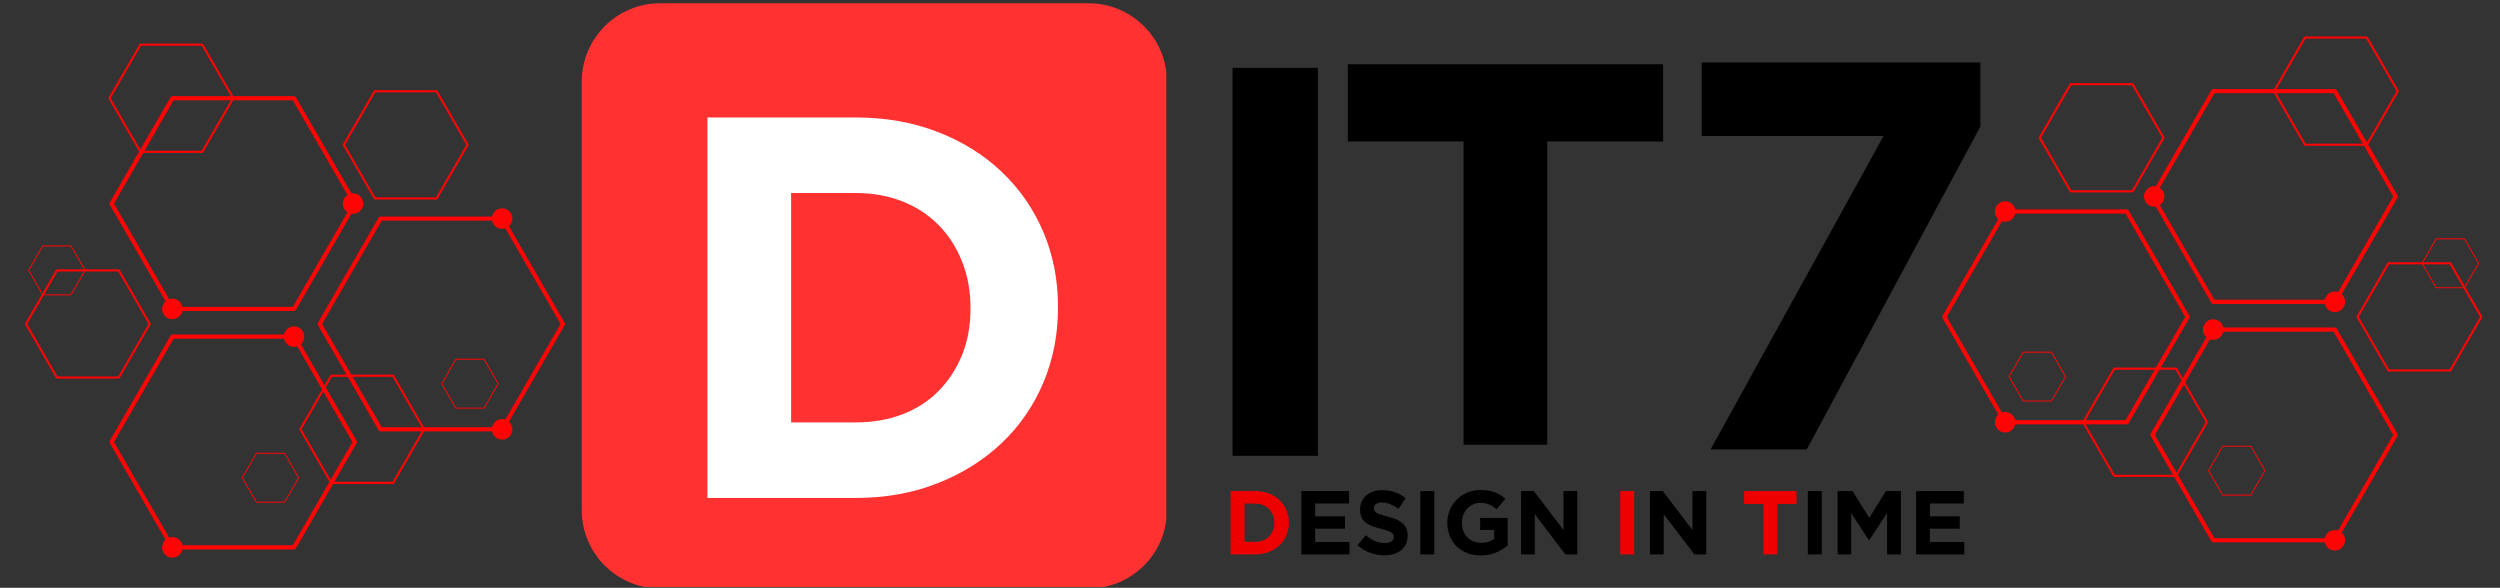
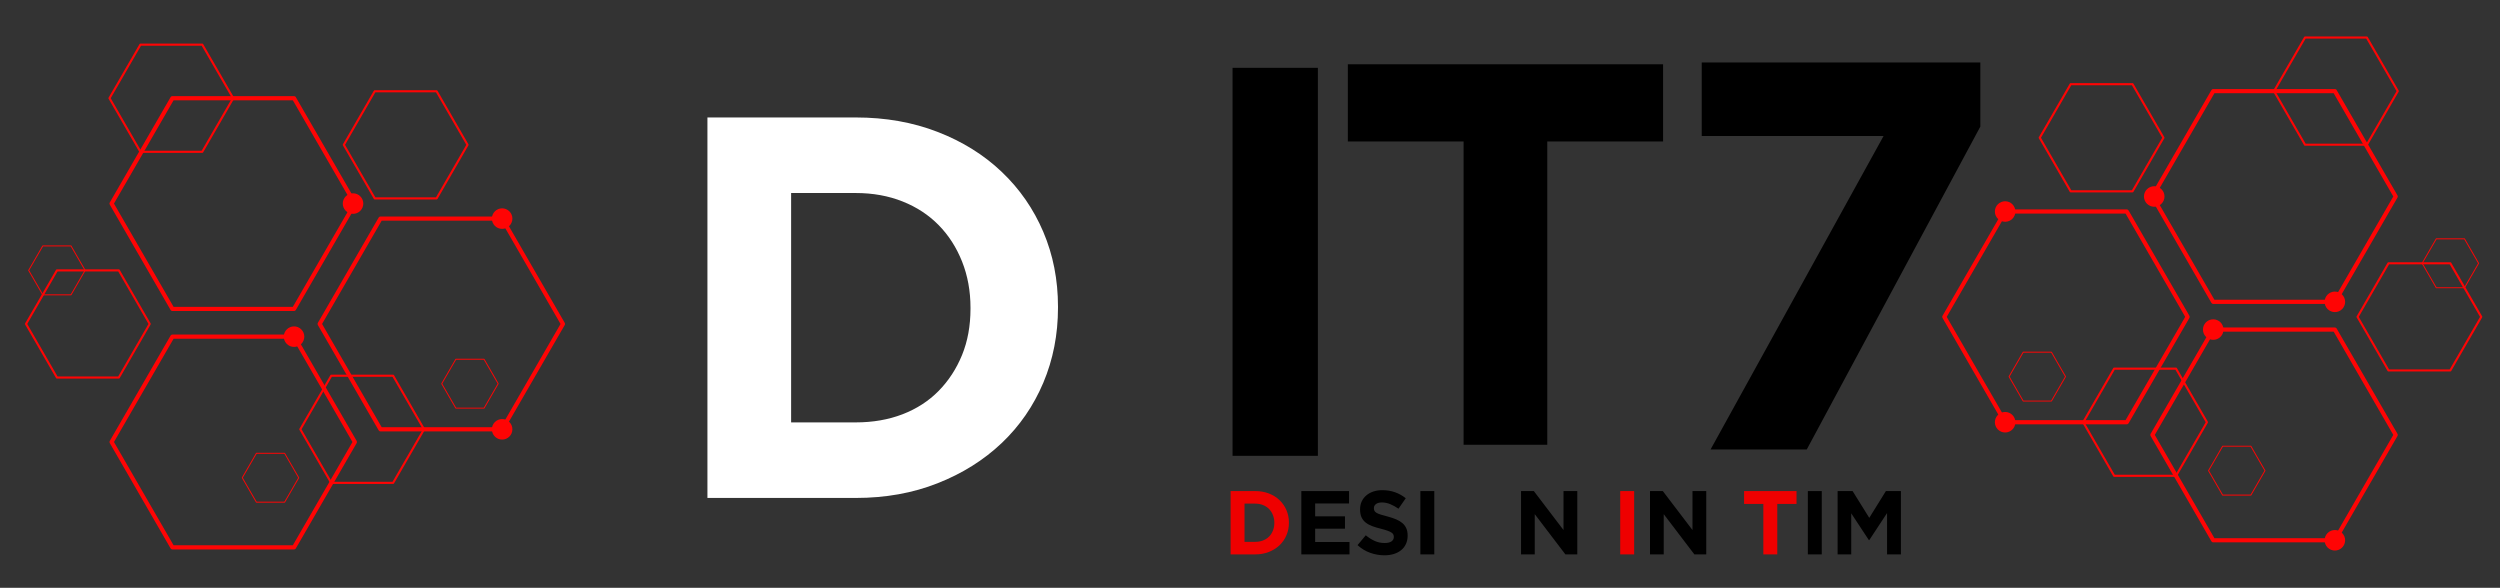
<svg xmlns="http://www.w3.org/2000/svg" width="1025" zoomAndPan="magnify" viewBox="0 0 768.75 180.75" height="241" preserveAspectRatio="xMidYMid meet" version="1.0">
  <rect x="0" y="0" width="768.75" height="180.75" fill="#333333" stroke="none" />
  <defs>
    <g />
    <clipPath id="ecaa57a407">
-       <path d="M 178.891 1.008 L 358.641 1.008 L 358.641 180.5 L 178.891 180.5 Z M 178.891 1.008 " clip-rule="nonzero" />
-     </clipPath>
+       </clipPath>
    <clipPath id="5d3a15ecd8">
      <path d="M 49 165 L 57 165 L 57 171.992 L 49 171.992 Z M 49 165 " clip-rule="nonzero" />
    </clipPath>
    <clipPath id="9c55492e25">
      <path d="M 97 66 L 173.941 66 L 173.941 133 L 97 133 Z M 97 66 " clip-rule="nonzero" />
    </clipPath>
    <clipPath id="a260e7f61a">
      <path d="M 7.672 82 L 47 82 L 47 117 L 7.672 117 Z M 7.672 82 " clip-rule="nonzero" />
    </clipPath>
    <clipPath id="6cb3d74a82">
      <path d="M 33 13.211 L 73 13.211 L 73 47 L 33 47 Z M 33 13.211 " clip-rule="nonzero" />
    </clipPath>
    <clipPath id="ea0541a4ce">
      <path d="M 714 162 L 722 162 L 722 169.812 L 714 169.812 Z M 714 162 " clip-rule="nonzero" />
    </clipPath>
    <clipPath id="76747f6d04">
      <path d="M 597.203 64 L 674 64 L 674 131 L 597.203 131 Z M 597.203 64 " clip-rule="nonzero" />
    </clipPath>
    <clipPath id="67e3b16066">
      <path d="M 724 80 L 763.312 80 L 763.312 115 L 724 115 Z M 724 80 " clip-rule="nonzero" />
    </clipPath>
    <clipPath id="9a51eea89d">
      <path d="M 698 11.035 L 738 11.035 L 738 45 L 698 45 Z M 698 11.035 " clip-rule="nonzero" />
    </clipPath>
  </defs>
  <g clip-path="url(#ecaa57a407)">
    <path fill="#ff3131" d="M 334.75 180.953 L 202.977 180.953 C 189.672 180.953 178.891 170.172 178.891 156.867 L 178.891 25.094 C 178.891 11.789 189.672 1.008 202.977 1.008 L 334.75 1.008 C 348.055 1.008 358.836 11.789 358.836 25.094 L 358.836 156.867 C 358.836 170.172 348.055 180.953 334.75 180.953 Z M 334.75 180.953 " fill-opacity="1" fill-rule="nonzero" />
  </g>
  <path fill="#ff0404" d="M 53.008 102.879 C 52.762 102.879 52.574 102.984 52.453 103.199 L 33.75 135.594 C 33.625 135.809 33.625 136.023 33.75 136.238 L 52.453 168.633 C 52.574 168.848 52.762 168.957 53.008 168.957 L 90.418 168.957 C 90.664 168.957 90.852 168.848 90.973 168.633 L 109.68 136.238 C 109.801 136.023 109.801 135.809 109.68 135.594 L 90.973 103.199 C 90.852 102.984 90.664 102.879 90.418 102.879 Z M 53.379 104.164 L 90.047 104.164 L 108.379 135.918 L 90.047 167.672 L 53.379 167.672 L 35.047 135.918 Z M 53.379 104.164 " fill-opacity="1" fill-rule="nonzero" />
  <path fill="#ff0404" d="M 93.574 103.52 C 93.574 103.938 93.492 104.344 93.332 104.73 C 93.172 105.117 92.945 105.457 92.648 105.754 C 92.352 106.047 92.012 106.277 91.625 106.438 C 91.238 106.598 90.836 106.676 90.418 106.676 C 90 106.676 89.594 106.598 89.207 106.438 C 88.82 106.277 88.48 106.047 88.184 105.754 C 87.891 105.457 87.66 105.117 87.5 104.73 C 87.34 104.344 87.262 103.938 87.262 103.52 C 87.262 103.102 87.34 102.699 87.5 102.312 C 87.66 101.926 87.891 101.586 88.184 101.289 C 88.48 100.992 88.82 100.766 89.211 100.605 C 89.598 100.445 90 100.363 90.418 100.363 C 90.836 100.363 91.238 100.445 91.625 100.605 C 92.012 100.766 92.352 100.992 92.648 101.289 C 92.945 101.586 93.172 101.926 93.332 102.312 C 93.492 102.699 93.574 103.102 93.574 103.52 Z M 93.574 103.52 " fill-opacity="1" fill-rule="nonzero" />
  <g clip-path="url(#5d3a15ecd8)">
-     <path fill="#ff0404" d="M 56.164 168.312 C 56.164 168.73 56.086 169.133 55.926 169.52 C 55.766 169.906 55.535 170.25 55.242 170.547 C 54.945 170.84 54.602 171.07 54.215 171.23 C 53.828 171.391 53.426 171.469 53.008 171.469 C 52.59 171.469 52.188 171.391 51.801 171.23 C 51.414 171.07 51.074 170.84 50.777 170.547 C 50.48 170.25 50.254 169.906 50.094 169.52 C 49.934 169.133 49.852 168.73 49.852 168.312 C 49.852 167.895 49.934 167.492 50.094 167.105 C 50.254 166.719 50.48 166.379 50.777 166.082 C 51.074 165.785 51.414 165.559 51.801 165.398 C 52.188 165.238 52.59 165.156 53.008 165.156 C 53.426 165.156 53.828 165.238 54.215 165.398 C 54.602 165.559 54.945 165.785 55.242 166.082 C 55.535 166.379 55.766 166.719 55.926 167.105 C 56.086 167.492 56.164 167.895 56.164 168.312 Z M 56.164 168.312 " fill-opacity="1" fill-rule="nonzero" />
-   </g>
+     </g>
  <path fill="#ff0404" d="M 53.008 29.559 C 52.762 29.559 52.574 29.664 52.453 29.879 L 33.75 62.277 C 33.625 62.488 33.625 62.703 33.75 62.918 L 52.453 95.316 C 52.574 95.531 52.762 95.637 53.008 95.637 L 90.418 95.637 C 90.664 95.637 90.852 95.527 90.973 95.316 L 109.68 62.918 C 109.801 62.703 109.801 62.488 109.68 62.277 L 90.973 29.879 C 90.852 29.664 90.664 29.559 90.418 29.559 Z M 53.379 30.844 L 90.047 30.844 L 108.379 62.598 L 90.047 94.352 L 53.379 94.352 L 35.047 62.598 Z M 53.379 30.844 " fill-opacity="1" fill-rule="nonzero" />
  <path fill="#ff0404" d="M 111.715 62.598 C 111.715 63.016 111.633 63.418 111.473 63.805 C 111.312 64.191 111.086 64.535 110.789 64.828 C 110.492 65.125 110.152 65.355 109.766 65.516 C 109.379 65.676 108.977 65.754 108.559 65.754 C 108.141 65.754 107.734 65.676 107.348 65.516 C 106.961 65.355 106.621 65.125 106.324 64.828 C 106.031 64.535 105.801 64.191 105.641 63.805 C 105.48 63.418 105.402 63.016 105.402 62.598 C 105.402 62.18 105.48 61.777 105.641 61.391 C 105.801 61.004 106.031 60.66 106.324 60.367 C 106.621 60.07 106.965 59.84 107.348 59.68 C 107.734 59.52 108.141 59.441 108.559 59.441 C 108.977 59.441 109.379 59.52 109.766 59.68 C 110.152 59.84 110.492 60.07 110.789 60.367 C 111.086 60.66 111.312 61.004 111.473 61.391 C 111.633 61.777 111.715 62.18 111.715 62.598 Z M 111.715 62.598 " fill-opacity="1" fill-rule="nonzero" />
-   <path fill="#ff0404" d="M 56.164 94.992 C 56.164 95.414 56.086 95.816 55.926 96.203 C 55.766 96.59 55.535 96.93 55.242 97.227 C 54.945 97.523 54.602 97.75 54.215 97.91 C 53.828 98.07 53.426 98.148 53.008 98.148 C 52.59 98.148 52.188 98.07 51.801 97.91 C 51.414 97.75 51.074 97.523 50.777 97.227 C 50.48 96.93 50.254 96.59 50.094 96.203 C 49.934 95.816 49.852 95.414 49.852 94.992 C 49.852 94.574 49.934 94.172 50.094 93.785 C 50.254 93.398 50.48 93.059 50.777 92.762 C 51.074 92.465 51.414 92.238 51.801 92.078 C 52.188 91.918 52.59 91.836 53.008 91.836 C 53.426 91.836 53.832 91.918 54.219 92.078 C 54.605 92.238 54.945 92.465 55.242 92.762 C 55.535 93.059 55.766 93.398 55.926 93.785 C 56.086 94.172 56.164 94.574 56.164 94.992 Z M 56.164 94.992 " fill-opacity="1" fill-rule="nonzero" />
  <g clip-path="url(#9c55492e25)">
    <path fill="#ff0404" d="M 116.996 66.574 C 116.746 66.578 116.562 66.684 116.438 66.898 L 97.734 99.293 C 97.609 99.508 97.609 99.723 97.734 99.938 L 116.438 132.332 C 116.562 132.547 116.746 132.656 116.996 132.656 L 154.402 132.656 C 154.648 132.656 154.836 132.547 154.961 132.332 L 173.664 99.938 C 173.789 99.723 173.789 99.508 173.664 99.293 L 154.961 66.898 C 154.836 66.684 154.648 66.578 154.402 66.574 Z M 117.367 67.863 L 154.031 67.863 L 172.363 99.617 L 154.031 131.367 L 117.367 131.367 L 99.035 99.617 Z M 117.367 67.863 " fill-opacity="1" fill-rule="nonzero" />
  </g>
  <path fill="#ff0404" d="M 157.559 67.219 C 157.559 67.637 157.48 68.039 157.32 68.426 C 157.16 68.812 156.93 69.156 156.633 69.453 C 156.34 69.746 155.996 69.977 155.609 70.137 C 155.223 70.297 154.82 70.375 154.402 70.375 C 153.984 70.375 153.582 70.297 153.195 70.137 C 152.809 69.977 152.469 69.746 152.172 69.453 C 151.875 69.156 151.648 68.812 151.488 68.426 C 151.328 68.039 151.246 67.637 151.246 67.219 C 151.246 66.801 151.328 66.398 151.488 66.012 C 151.648 65.625 151.875 65.285 152.172 64.988 C 152.469 64.691 152.809 64.465 153.195 64.305 C 153.582 64.145 153.984 64.062 154.402 64.062 C 154.82 64.062 155.223 64.145 155.609 64.305 C 155.996 64.465 156.34 64.691 156.637 64.988 C 156.93 65.285 157.16 65.625 157.32 66.012 C 157.48 66.398 157.559 66.801 157.559 67.219 Z M 157.559 67.219 " fill-opacity="1" fill-rule="nonzero" />
  <path fill="#ff0404" d="M 157.559 132.012 C 157.559 132.43 157.48 132.832 157.32 133.219 C 157.16 133.605 156.93 133.949 156.633 134.242 C 156.34 134.539 155.996 134.77 155.609 134.93 C 155.223 135.09 154.82 135.168 154.402 135.168 C 153.984 135.168 153.582 135.09 153.195 134.93 C 152.809 134.77 152.469 134.539 152.172 134.242 C 151.875 133.949 151.648 133.605 151.488 133.219 C 151.328 132.832 151.246 132.43 151.246 132.012 C 151.246 131.594 151.328 131.191 151.488 130.805 C 151.648 130.418 151.875 130.074 152.172 129.781 C 152.469 129.484 152.809 129.258 153.195 129.098 C 153.582 128.938 153.984 128.855 154.402 128.855 C 154.82 128.855 155.223 128.938 155.609 129.098 C 155.996 129.258 156.34 129.484 156.637 129.781 C 156.93 130.074 157.16 130.418 157.32 130.805 C 157.48 131.191 157.559 131.594 157.559 132.012 Z M 157.559 132.012 " fill-opacity="1" fill-rule="nonzero" />
  <path fill="#ff0404" d="M 101.859 115.211 C 101.734 115.211 101.641 115.266 101.578 115.375 L 92.066 131.848 C 92.004 131.953 92.004 132.062 92.066 132.172 L 101.578 148.645 C 101.641 148.754 101.734 148.809 101.859 148.809 L 120.879 148.809 C 121.004 148.809 121.102 148.754 121.164 148.645 L 130.672 132.172 C 130.734 132.062 130.734 131.953 130.672 131.848 L 121.164 115.375 C 121.102 115.266 121.004 115.211 120.879 115.211 Z M 102.047 115.863 L 120.691 115.863 L 130.012 132.008 L 120.691 148.156 L 102.047 148.156 L 92.727 132.008 Z M 102.047 115.863 " fill-opacity="1" fill-rule="nonzero" />
  <path fill="#ff0404" d="M 115.234 27.734 C 115.105 27.734 115.012 27.789 114.949 27.898 L 105.438 44.371 C 105.375 44.48 105.375 44.586 105.438 44.695 L 114.949 61.168 C 115.012 61.277 115.105 61.332 115.234 61.332 L 134.254 61.332 C 134.379 61.332 134.473 61.277 134.535 61.168 L 144.047 44.695 C 144.109 44.586 144.109 44.48 144.047 44.371 L 134.535 27.898 C 134.473 27.789 134.379 27.734 134.254 27.734 Z M 115.422 28.387 L 134.062 28.387 L 143.387 44.535 L 134.062 60.68 L 115.422 60.68 L 106.102 44.535 Z M 115.422 28.387 " fill-opacity="1" fill-rule="nonzero" />
  <g clip-path="url(#a260e7f61a)">
    <path fill="#ff0404" d="M 17.508 82.816 C 17.383 82.816 17.289 82.871 17.227 82.977 L 7.715 99.449 C 7.652 99.559 7.652 99.668 7.715 99.777 L 17.227 116.25 C 17.289 116.359 17.383 116.414 17.508 116.414 L 36.527 116.414 C 36.652 116.414 36.75 116.359 36.812 116.25 L 46.32 99.777 C 46.383 99.668 46.383 99.559 46.32 99.449 L 36.812 82.977 C 36.75 82.871 36.652 82.816 36.527 82.816 Z M 17.695 83.469 L 36.34 83.469 L 45.66 99.613 L 36.34 115.758 L 17.695 115.758 L 8.375 99.613 Z M 17.695 83.469 " fill-opacity="1" fill-rule="nonzero" />
  </g>
  <path fill="#ff0404" d="M 13.152 75.469 C 13.098 75.469 13.055 75.496 13.023 75.547 L 8.684 83.062 C 8.656 83.113 8.656 83.16 8.684 83.211 L 13.023 90.73 C 13.055 90.777 13.098 90.805 13.152 90.805 L 21.836 90.805 C 21.891 90.805 21.934 90.777 21.965 90.73 L 26.305 83.211 C 26.332 83.16 26.332 83.113 26.305 83.062 L 21.965 75.547 C 21.934 75.496 21.891 75.469 21.836 75.469 Z M 13.238 75.77 L 21.746 75.77 L 26 83.137 L 21.746 90.504 L 13.238 90.504 L 8.984 83.137 Z M 13.238 75.77 " fill-opacity="1" fill-rule="nonzero" />
  <g clip-path="url(#6cb3d74a82)">
    <path fill="#ff0404" d="M 43.176 13.402 C 43.051 13.402 42.957 13.453 42.895 13.562 L 33.383 30.035 C 33.32 30.145 33.32 30.254 33.383 30.363 L 42.895 46.836 C 42.957 46.945 43.051 47 43.176 47 L 62.199 47 C 62.324 46.996 62.418 46.945 62.48 46.836 L 71.992 30.363 C 72.055 30.254 72.055 30.145 71.992 30.035 L 62.48 13.562 C 62.418 13.453 62.324 13.402 62.199 13.402 Z M 43.367 14.055 L 62.008 14.055 L 71.328 30.199 L 62.008 46.344 L 43.367 46.344 L 34.047 30.199 Z M 43.367 14.055 " fill-opacity="1" fill-rule="nonzero" />
  </g>
  <path fill="#ff0404" d="M 78.84 139.238 C 78.781 139.238 78.738 139.266 78.711 139.312 L 74.371 146.832 C 74.34 146.879 74.34 146.93 74.371 146.98 L 78.711 154.496 C 78.738 154.547 78.781 154.57 78.84 154.57 L 87.52 154.57 C 87.578 154.57 87.621 154.547 87.648 154.496 L 91.988 146.98 C 92.02 146.93 92.02 146.879 91.988 146.832 L 87.648 139.312 C 87.621 139.266 87.578 139.238 87.52 139.238 Z M 78.926 139.539 L 87.434 139.539 L 91.688 146.906 L 87.434 154.273 L 78.926 154.273 L 74.672 146.906 Z M 78.926 139.539 " fill-opacity="1" fill-rule="nonzero" />
  <path fill="#ff0404" d="M 140.168 110.316 C 140.113 110.316 140.07 110.344 140.039 110.391 L 135.699 117.91 C 135.672 117.961 135.672 118.008 135.699 118.059 L 140.039 125.574 C 140.07 125.625 140.113 125.652 140.168 125.652 L 148.852 125.652 C 148.906 125.648 148.949 125.625 148.98 125.574 L 153.32 118.059 C 153.348 118.008 153.348 117.961 153.32 117.91 L 148.98 110.391 C 148.949 110.344 148.906 110.316 148.852 110.316 Z M 140.254 110.617 L 148.762 110.617 L 153.016 117.984 L 148.766 125.352 L 140.254 125.352 L 136 117.984 Z M 140.254 110.617 " fill-opacity="1" fill-rule="nonzero" />
  <g fill="#000000" fill-opacity="1">
    <g transform="translate(363.495, 140.166)">
      <g>
        <path d="M 15.516 -119.312 L 41.75 -119.312 L 41.75 0 L 15.516 0 Z M 15.516 -119.312 " />
      </g>
    </g>
  </g>
  <g fill="#000000" fill-opacity="1">
    <g transform="translate(420.769, 140.166)">
      <g />
    </g>
  </g>
  <g fill="#000000" fill-opacity="1">
    <g transform="translate(408.773, 136.766)">
      <g>
        <path d="M 41.281 -93.266 L 5.688 -93.266 L 5.688 -117 L 102.625 -117 L 102.625 -93.266 L 67.016 -93.266 L 67.016 0 L 41.281 0 Z M 41.281 -93.266 " />
      </g>
    </g>
  </g>
  <g fill="#ef0000" fill-opacity="1">
    <g transform="translate(376.063, 170.475)">
      <g>
        <path d="M 2.344 -19.469 L 9.922 -19.469 C 11.441 -19.469 12.836 -19.223 14.109 -18.734 C 15.379 -18.242 16.473 -17.562 17.391 -16.688 C 18.305 -15.812 19.016 -14.785 19.516 -13.609 C 20.023 -12.43 20.281 -11.16 20.281 -9.797 L 20.281 -9.734 C 20.281 -8.359 20.023 -7.078 19.516 -5.891 C 19.016 -4.703 18.305 -3.672 17.391 -2.797 C 16.473 -1.93 15.379 -1.25 14.109 -0.75 C 12.836 -0.25 11.441 0 9.922 0 L 2.344 0 Z M 6.625 -15.609 L 6.625 -3.859 L 9.922 -3.859 C 10.797 -3.859 11.594 -4 12.312 -4.281 C 13.039 -4.562 13.66 -4.957 14.172 -5.469 C 14.68 -5.988 15.078 -6.602 15.359 -7.312 C 15.648 -8.02 15.797 -8.805 15.797 -9.672 L 15.797 -9.734 C 15.797 -10.586 15.648 -11.375 15.359 -12.094 C 15.078 -12.82 14.68 -13.441 14.172 -13.953 C 13.66 -14.473 13.039 -14.879 12.312 -15.172 C 11.594 -15.461 10.797 -15.609 9.922 -15.609 Z M 6.625 -15.609 " />
      </g>
    </g>
  </g>
  <g fill="#000000" fill-opacity="1">
    <g transform="translate(397.816, 170.475)">
      <g>
        <path d="M 2.344 -19.469 L 17.016 -19.469 L 17.016 -15.656 L 6.594 -15.656 L 6.594 -11.703 L 15.766 -11.703 L 15.766 -7.906 L 6.594 -7.906 L 6.594 -3.812 L 17.156 -3.812 L 17.156 0 L 2.344 0 Z M 2.344 -19.469 " />
      </g>
    </g>
  </g>
  <g fill="#000000" fill-opacity="1">
    <g transform="translate(416.443, 170.475)">
      <g>
        <path d="M 9.266 0.281 C 7.773 0.281 6.316 0.023 4.891 -0.484 C 3.461 -0.992 2.164 -1.781 1 -2.844 L 3.531 -5.875 C 4.414 -5.145 5.328 -4.566 6.266 -4.141 C 7.203 -3.711 8.227 -3.5 9.344 -3.5 C 10.238 -3.5 10.93 -3.66 11.422 -3.984 C 11.91 -4.316 12.156 -4.77 12.156 -5.344 L 12.156 -5.391 C 12.156 -5.672 12.102 -5.914 12 -6.125 C 11.895 -6.344 11.695 -6.547 11.406 -6.734 C 11.125 -6.922 10.727 -7.102 10.219 -7.281 C 9.707 -7.469 9.047 -7.664 8.234 -7.875 C 7.254 -8.113 6.363 -8.379 5.562 -8.672 C 4.758 -8.973 4.082 -9.336 3.531 -9.766 C 2.977 -10.203 2.547 -10.742 2.234 -11.391 C 1.93 -12.047 1.781 -12.859 1.781 -13.828 L 1.781 -13.875 C 1.781 -14.77 1.945 -15.57 2.281 -16.281 C 2.613 -17 3.082 -17.613 3.688 -18.125 C 4.289 -18.645 5.008 -19.047 5.844 -19.328 C 6.676 -19.609 7.594 -19.75 8.594 -19.75 C 10.02 -19.75 11.332 -19.535 12.531 -19.109 C 13.727 -18.68 14.828 -18.066 15.828 -17.266 L 13.594 -14.047 C 12.727 -14.641 11.879 -15.109 11.047 -15.453 C 10.211 -15.797 9.375 -15.969 8.531 -15.969 C 7.695 -15.969 7.07 -15.801 6.656 -15.469 C 6.238 -15.145 6.031 -14.742 6.031 -14.266 L 6.031 -14.219 C 6.031 -13.895 6.086 -13.617 6.203 -13.391 C 6.328 -13.16 6.547 -12.953 6.859 -12.766 C 7.18 -12.578 7.613 -12.398 8.156 -12.234 C 8.707 -12.066 9.398 -11.875 10.234 -11.656 C 11.211 -11.395 12.086 -11.102 12.859 -10.781 C 13.629 -10.457 14.281 -10.066 14.812 -9.609 C 15.344 -9.148 15.738 -8.613 16 -8 C 16.27 -7.395 16.406 -6.664 16.406 -5.812 L 16.406 -5.75 C 16.406 -4.789 16.227 -3.938 15.875 -3.188 C 15.531 -2.438 15.039 -1.805 14.406 -1.297 C 13.781 -0.785 13.031 -0.395 12.156 -0.125 C 11.281 0.145 10.316 0.281 9.266 0.281 Z M 9.266 0.281 " />
      </g>
    </g>
  </g>
  <g fill="#000000" fill-opacity="1">
    <g transform="translate(434.236, 170.475)">
      <g>
        <path d="M 2.531 -19.469 L 6.812 -19.469 L 6.812 0 L 2.531 0 Z M 2.531 -19.469 " />
      </g>
    </g>
  </g>
  <g fill="#000000" fill-opacity="1">
    <g transform="translate(443.578, 170.475)">
      <g>
-         <path d="M 11.703 0.328 C 10.18 0.328 8.797 0.078 7.547 -0.422 C 6.297 -0.922 5.219 -1.613 4.312 -2.5 C 3.414 -3.395 2.719 -4.453 2.219 -5.672 C 1.719 -6.898 1.469 -8.234 1.469 -9.672 L 1.469 -9.734 C 1.469 -11.117 1.723 -12.422 2.234 -13.641 C 2.742 -14.859 3.453 -15.926 4.359 -16.844 C 5.273 -17.758 6.352 -18.477 7.594 -19 C 8.832 -19.531 10.195 -19.797 11.688 -19.797 C 12.551 -19.797 13.336 -19.734 14.047 -19.609 C 14.766 -19.492 15.43 -19.32 16.047 -19.094 C 16.66 -18.875 17.234 -18.598 17.766 -18.266 C 18.305 -17.93 18.828 -17.551 19.328 -17.125 L 16.625 -13.875 C 16.258 -14.188 15.891 -14.461 15.516 -14.703 C 15.148 -14.953 14.766 -15.16 14.359 -15.328 C 13.961 -15.492 13.531 -15.625 13.062 -15.719 C 12.602 -15.812 12.098 -15.859 11.547 -15.859 C 10.766 -15.859 10.035 -15.691 9.359 -15.359 C 8.68 -15.035 8.086 -14.598 7.578 -14.047 C 7.066 -13.504 6.664 -12.867 6.375 -12.141 C 6.094 -11.41 5.953 -10.629 5.953 -9.797 L 5.953 -9.734 C 5.953 -8.848 6.094 -8.023 6.375 -7.266 C 6.664 -6.516 7.078 -5.863 7.609 -5.312 C 8.141 -4.758 8.758 -4.328 9.469 -4.016 C 10.188 -3.711 10.977 -3.562 11.844 -3.562 C 13.438 -3.562 14.781 -3.953 15.875 -4.734 L 15.875 -7.516 L 11.562 -7.516 L 11.562 -11.203 L 20.031 -11.203 L 20.031 -2.75 C 19.02 -1.895 17.82 -1.164 16.438 -0.562 C 15.062 0.031 13.484 0.328 11.703 0.328 Z M 11.703 0.328 " />
-       </g>
+         </g>
    </g>
  </g>
  <g fill="#000000" fill-opacity="1">
    <g transform="translate(465.374, 170.475)">
      <g>
        <path d="M 2.344 -19.469 L 6.281 -19.469 L 15.406 -7.484 L 15.406 -19.469 L 19.641 -19.469 L 19.641 0 L 15.984 0 L 6.562 -12.375 L 6.562 0 L 2.344 0 Z M 2.344 -19.469 " />
      </g>
    </g>
  </g>
  <g fill="#000000" fill-opacity="1">
    <g transform="translate(487.337, 170.475)">
      <g />
    </g>
  </g>
  <g fill="#ef0000" fill-opacity="1">
    <g transform="translate(495.688, 170.475)">
      <g>
        <path d="M 2.531 -19.469 L 6.812 -19.469 L 6.812 0 L 2.531 0 Z M 2.531 -19.469 " />
      </g>
    </g>
  </g>
  <g fill="#000000" fill-opacity="1">
    <g transform="translate(505.034, 170.475)">
      <g>
        <path d="M 2.344 -19.469 L 6.281 -19.469 L 15.406 -7.484 L 15.406 -19.469 L 19.641 -19.469 L 19.641 0 L 15.984 0 L 6.562 -12.375 L 6.562 0 L 2.344 0 Z M 2.344 -19.469 " />
      </g>
    </g>
  </g>
  <g fill="#000000" fill-opacity="1">
    <g transform="translate(526.997, 170.475)">
      <g />
    </g>
  </g>
  <g fill="#ef0000" fill-opacity="1">
    <g transform="translate(535.352, 170.475)">
      <g>
        <path d="M 6.875 -15.516 L 0.953 -15.516 L 0.953 -19.469 L 17.078 -19.469 L 17.078 -15.516 L 11.156 -15.516 L 11.156 0 L 6.875 0 Z M 6.875 -15.516 " />
      </g>
    </g>
  </g>
  <g fill="#000000" fill-opacity="1">
    <g transform="translate(553.381, 170.475)">
      <g>
        <path d="M 2.531 -19.469 L 6.812 -19.469 L 6.812 0 L 2.531 0 Z M 2.531 -19.469 " />
      </g>
    </g>
  </g>
  <g fill="#000000" fill-opacity="1">
    <g transform="translate(562.722, 170.475)">
      <g>
        <path d="M 2.344 -19.469 L 6.953 -19.469 L 12.078 -11.234 L 17.188 -19.469 L 21.812 -19.469 L 21.812 0 L 17.547 0 L 17.547 -12.703 L 12.078 -4.391 L 11.953 -4.391 L 6.531 -12.625 L 6.531 0 L 2.344 0 Z M 2.344 -19.469 " />
      </g>
    </g>
  </g>
  <g fill="#000000" fill-opacity="1">
    <g transform="translate(586.854, 170.475)">
      <g>
-         <path d="M 2.344 -19.469 L 17.016 -19.469 L 17.016 -15.656 L 6.594 -15.656 L 6.594 -11.703 L 15.766 -11.703 L 15.766 -7.906 L 6.594 -7.906 L 6.594 -3.812 L 17.156 -3.812 L 17.156 0 L 2.344 0 Z M 2.344 -19.469 " />
-       </g>
+         </g>
    </g>
  </g>
  <g fill="#000000" fill-opacity="1">
    <g transform="translate(511.721, 138.204)">
      <g>
        <path d="M 67.484 -96.391 L 11.562 -96.391 L 11.562 -119 L 97.234 -119 L 97.234 -99.281 L 43.859 0 L 14.281 0 Z M 67.484 -96.391 " />
      </g>
    </g>
  </g>
  <g fill="#ffffff" fill-opacity="1">
    <g transform="translate(203.488, 153.119)">
      <g>
        <path d="M 14.047 -117 L 59.672 -117 C 68.805 -117 77.188 -115.52 84.812 -112.562 C 92.445 -109.613 99.02 -105.52 104.531 -100.281 C 110.051 -95.039 114.316 -88.883 117.328 -81.812 C 120.336 -74.738 121.844 -67.078 121.844 -58.828 L 121.844 -58.5 C 121.844 -50.25 120.336 -42.555 117.328 -35.422 C 114.316 -28.297 110.051 -22.113 104.531 -16.875 C 99.02 -11.645 92.445 -7.523 84.812 -4.516 C 77.188 -1.504 68.805 0 59.672 0 L 14.047 0 Z M 39.781 -93.766 L 39.781 -23.234 L 59.672 -23.234 C 64.91 -23.234 69.703 -24.066 74.047 -25.734 C 78.391 -27.41 82.094 -29.805 85.156 -32.922 C 88.219 -36.047 90.613 -39.723 92.344 -43.953 C 94.07 -48.191 94.938 -52.93 94.938 -58.172 L 94.938 -58.5 C 94.938 -63.625 94.07 -68.359 92.344 -72.703 C 90.613 -77.047 88.219 -80.773 85.156 -83.891 C 82.094 -87.016 78.391 -89.441 74.047 -91.172 C 69.703 -92.898 64.91 -93.766 59.672 -93.766 Z M 39.781 -93.766 " />
      </g>
    </g>
  </g>
  <path fill="#ff0404" d="M 717.973 100.699 C 718.219 100.699 718.406 100.809 718.527 101.02 L 737.234 133.418 C 737.355 133.633 737.355 133.848 737.234 134.059 L 718.527 166.457 C 718.406 166.672 718.219 166.777 717.973 166.777 L 680.562 166.777 C 680.316 166.777 680.133 166.672 680.008 166.457 L 661.305 134.059 C 661.18 133.848 661.18 133.633 661.305 133.418 L 680.008 101.02 C 680.133 100.809 680.316 100.699 680.562 100.699 Z M 717.602 101.984 L 680.938 101.984 L 662.602 133.738 L 680.934 165.492 L 717.602 165.492 L 735.934 133.738 Z M 717.602 101.984 " fill-opacity="1" fill-rule="nonzero" />
  <path fill="#ff0404" d="M 677.406 101.344 C 677.406 101.762 677.488 102.164 677.648 102.551 C 677.809 102.938 678.035 103.277 678.332 103.574 C 678.629 103.871 678.969 104.098 679.355 104.258 C 679.742 104.418 680.145 104.5 680.562 104.5 C 680.984 104.5 681.387 104.418 681.773 104.258 C 682.16 104.098 682.5 103.871 682.797 103.574 C 683.094 103.277 683.32 102.938 683.48 102.551 C 683.641 102.164 683.719 101.762 683.719 101.344 C 683.719 100.926 683.641 100.523 683.48 100.137 C 683.32 99.75 683.094 99.406 682.797 99.109 C 682.5 98.816 682.16 98.586 681.773 98.426 C 681.387 98.266 680.984 98.188 680.562 98.188 C 680.145 98.188 679.742 98.266 679.355 98.426 C 678.969 98.586 678.629 98.816 678.332 99.109 C 678.035 99.406 677.809 99.75 677.648 100.137 C 677.488 100.523 677.406 100.926 677.406 101.344 Z M 677.406 101.344 " fill-opacity="1" fill-rule="nonzero" />
  <g clip-path="url(#ea0541a4ce)">
    <path fill="#ff0404" d="M 714.816 166.137 C 714.816 166.555 714.895 166.957 715.055 167.344 C 715.215 167.73 715.445 168.07 715.738 168.367 C 716.035 168.664 716.379 168.891 716.766 169.051 C 717.152 169.211 717.555 169.293 717.973 169.293 C 718.391 169.293 718.793 169.211 719.18 169.051 C 719.566 168.891 719.906 168.664 720.203 168.367 C 720.5 168.07 720.727 167.73 720.887 167.344 C 721.047 166.957 721.129 166.555 721.129 166.137 C 721.129 165.719 721.047 165.312 720.887 164.926 C 720.727 164.539 720.5 164.199 720.203 163.902 C 719.906 163.609 719.566 163.379 719.18 163.219 C 718.793 163.059 718.391 162.98 717.973 162.98 C 717.555 162.98 717.152 163.059 716.766 163.219 C 716.379 163.379 716.035 163.609 715.738 163.902 C 715.445 164.199 715.215 164.539 715.055 164.926 C 714.895 165.312 714.816 165.719 714.816 166.137 Z M 714.816 166.137 " fill-opacity="1" fill-rule="nonzero" />
  </g>
  <path fill="#ff0404" d="M 717.973 27.379 C 718.219 27.379 718.406 27.488 718.527 27.703 L 737.234 60.098 C 737.355 60.312 737.355 60.527 737.234 60.742 L 718.527 93.137 C 718.406 93.352 718.219 93.457 717.973 93.457 L 680.562 93.457 C 680.316 93.457 680.133 93.352 680.008 93.137 L 661.305 60.742 C 661.18 60.527 661.18 60.312 661.305 60.098 L 680.008 27.703 C 680.133 27.488 680.316 27.379 680.562 27.379 Z M 717.602 28.668 L 680.938 28.668 L 662.602 60.418 L 680.934 92.172 L 717.602 92.172 L 735.934 60.418 Z M 717.602 28.668 " fill-opacity="1" fill-rule="nonzero" />
  <path fill="#ff0404" d="M 659.266 60.422 C 659.266 60.84 659.348 61.242 659.508 61.629 C 659.668 62.016 659.895 62.355 660.191 62.652 C 660.488 62.949 660.828 63.176 661.215 63.336 C 661.602 63.496 662.004 63.578 662.422 63.578 C 662.844 63.578 663.246 63.496 663.633 63.336 C 664.02 63.176 664.359 62.949 664.656 62.652 C 664.953 62.355 665.18 62.016 665.34 61.629 C 665.5 61.242 665.578 60.84 665.578 60.422 C 665.578 60 665.5 59.598 665.34 59.211 C 665.18 58.824 664.953 58.484 664.656 58.188 C 664.359 57.891 664.02 57.664 663.633 57.504 C 663.246 57.344 662.844 57.262 662.422 57.262 C 662.004 57.262 661.602 57.344 661.215 57.504 C 660.828 57.664 660.488 57.891 660.191 58.188 C 659.895 58.484 659.668 58.824 659.508 59.211 C 659.348 59.598 659.266 60 659.266 60.422 Z M 659.266 60.422 " fill-opacity="1" fill-rule="nonzero" />
  <path fill="#ff0404" d="M 714.816 92.816 C 714.816 93.234 714.895 93.637 715.055 94.023 C 715.215 94.41 715.445 94.754 715.738 95.047 C 716.035 95.344 716.379 95.57 716.766 95.73 C 717.152 95.891 717.555 95.973 717.973 95.973 C 718.391 95.973 718.793 95.891 719.18 95.73 C 719.566 95.57 719.906 95.344 720.203 95.047 C 720.5 94.754 720.727 94.41 720.887 94.023 C 721.047 93.637 721.129 93.234 721.129 92.816 C 721.129 92.398 721.047 91.996 720.887 91.609 C 720.727 91.223 720.5 90.879 720.203 90.586 C 719.906 90.289 719.566 90.059 719.18 89.898 C 718.793 89.738 718.391 89.66 717.973 89.66 C 717.555 89.66 717.152 89.738 716.766 89.898 C 716.379 90.059 716.035 90.289 715.738 90.586 C 715.445 90.879 715.215 91.223 715.055 91.609 C 714.895 91.996 714.816 92.398 714.816 92.816 Z M 714.816 92.816 " fill-opacity="1" fill-rule="nonzero" />
  <g clip-path="url(#76747f6d04)">
    <path fill="#ff0404" d="M 653.988 64.398 C 654.234 64.398 654.418 64.504 654.543 64.719 L 673.246 97.117 C 673.371 97.332 673.371 97.547 673.246 97.758 L 654.543 130.156 C 654.418 130.371 654.234 130.477 653.988 130.477 L 616.578 130.477 C 616.332 130.477 616.145 130.371 616.023 130.156 L 597.316 97.758 C 597.195 97.547 597.195 97.332 597.316 97.117 L 616.023 64.719 C 616.145 64.504 616.332 64.398 616.578 64.398 Z M 653.613 65.684 L 616.949 65.684 L 598.617 97.438 L 616.949 129.191 L 653.613 129.191 L 671.949 97.438 Z M 653.613 65.684 " fill-opacity="1" fill-rule="nonzero" />
  </g>
  <path fill="#ff0404" d="M 613.422 65.043 C 613.422 65.461 613.504 65.863 613.664 66.25 C 613.824 66.637 614.051 66.977 614.348 67.273 C 614.641 67.57 614.984 67.797 615.371 67.957 C 615.758 68.117 616.16 68.199 616.578 68.199 C 616.996 68.199 617.398 68.117 617.785 67.957 C 618.172 67.797 618.516 67.57 618.809 67.273 C 619.105 66.977 619.336 66.637 619.496 66.25 C 619.656 65.863 619.734 65.461 619.734 65.043 C 619.734 64.625 619.656 64.219 619.492 63.832 C 619.332 63.445 619.105 63.105 618.809 62.809 C 618.516 62.516 618.172 62.285 617.785 62.125 C 617.398 61.965 616.996 61.887 616.578 61.887 C 616.16 61.887 615.758 61.965 615.371 62.125 C 614.984 62.285 614.641 62.516 614.348 62.809 C 614.051 63.105 613.82 63.445 613.66 63.832 C 613.5 64.219 613.422 64.625 613.422 65.043 Z M 613.422 65.043 " fill-opacity="1" fill-rule="nonzero" />
  <path fill="#ff0404" d="M 613.422 129.836 C 613.422 130.254 613.504 130.656 613.664 131.043 C 613.824 131.43 614.051 131.77 614.348 132.066 C 614.641 132.363 614.984 132.59 615.371 132.75 C 615.758 132.91 616.16 132.992 616.578 132.992 C 616.996 132.992 617.398 132.91 617.785 132.75 C 618.172 132.59 618.516 132.363 618.809 132.066 C 619.105 131.77 619.336 131.43 619.496 131.043 C 619.656 130.656 619.734 130.254 619.734 129.836 C 619.734 129.414 619.652 129.012 619.492 128.625 C 619.332 128.238 619.105 127.898 618.809 127.602 C 618.516 127.305 618.172 127.078 617.785 126.918 C 617.398 126.758 616.996 126.68 616.578 126.68 C 616.16 126.68 615.758 126.758 615.371 126.918 C 614.984 127.078 614.641 127.305 614.348 127.602 C 614.051 127.898 613.824 128.238 613.664 128.625 C 613.5 129.012 613.422 129.414 613.422 129.836 Z M 613.422 129.836 " fill-opacity="1" fill-rule="nonzero" />
  <path fill="#ff0404" d="M 669.121 113.031 C 669.246 113.031 669.34 113.086 669.406 113.195 L 678.914 129.668 C 678.977 129.777 678.977 129.887 678.914 129.996 L 669.406 146.469 C 669.34 146.574 669.246 146.629 669.121 146.629 L 650.102 146.629 C 649.977 146.629 649.883 146.574 649.816 146.469 L 640.309 129.996 C 640.246 129.887 640.246 129.777 640.309 129.668 L 649.816 113.195 C 649.883 113.086 649.977 113.031 650.102 113.031 Z M 668.934 113.688 L 650.289 113.688 L 640.969 129.832 L 650.289 145.977 L 668.934 145.977 L 678.254 129.832 Z M 668.934 113.688 " fill-opacity="1" fill-rule="nonzero" />
  <path fill="#ff0404" d="M 655.75 25.555 C 655.875 25.559 655.969 25.609 656.031 25.719 L 665.543 42.191 C 665.605 42.301 665.605 42.41 665.543 42.52 L 656.031 58.992 C 655.969 59.102 655.875 59.156 655.75 59.156 L 636.727 59.156 C 636.602 59.152 636.508 59.102 636.445 58.992 L 626.934 42.52 C 626.871 42.41 626.871 42.301 626.934 42.191 L 636.445 25.719 C 636.508 25.609 636.602 25.559 636.727 25.555 Z M 655.559 26.211 L 636.918 26.211 L 627.598 42.355 L 636.918 58.5 L 655.559 58.5 L 664.883 42.355 Z M 655.559 26.211 " fill-opacity="1" fill-rule="nonzero" />
  <g clip-path="url(#67e3b16066)">
    <path fill="#ff0404" d="M 753.473 80.637 C 753.598 80.637 753.695 80.691 753.758 80.801 L 763.266 97.273 C 763.328 97.383 763.328 97.492 763.266 97.598 L 753.758 114.07 C 753.695 114.18 753.598 114.234 753.473 114.234 L 734.453 114.234 C 734.328 114.234 734.234 114.18 734.172 114.07 L 724.66 97.598 C 724.598 97.492 724.598 97.383 724.66 97.273 L 734.172 80.801 C 734.234 80.691 734.328 80.637 734.453 80.637 Z M 753.285 81.289 L 734.641 81.289 L 725.32 97.438 L 734.641 113.582 L 753.285 113.582 L 762.605 97.438 Z M 753.285 81.289 " fill-opacity="1" fill-rule="nonzero" />
  </g>
  <path fill="#ff0404" d="M 757.828 73.293 C 757.883 73.293 757.93 73.316 757.957 73.367 L 762.297 80.883 C 762.324 80.934 762.324 80.984 762.297 81.035 L 757.957 88.551 C 757.93 88.602 757.883 88.625 757.828 88.625 L 749.148 88.625 C 749.09 88.625 749.047 88.602 749.02 88.551 L 744.68 81.035 C 744.648 80.984 744.648 80.934 744.68 80.883 L 749.02 73.367 C 749.047 73.316 749.09 73.293 749.148 73.293 Z M 757.742 73.59 L 749.234 73.59 L 744.98 80.961 L 749.234 88.328 L 757.742 88.328 L 761.996 80.961 Z M 757.742 73.59 " fill-opacity="1" fill-rule="nonzero" />
  <g clip-path="url(#9a51eea89d)">
    <path fill="#ff0404" d="M 727.805 11.223 C 727.93 11.223 728.023 11.277 728.086 11.387 L 737.598 27.859 C 737.66 27.969 737.66 28.074 737.598 28.184 L 728.086 44.656 C 728.023 44.766 727.93 44.82 727.805 44.82 L 708.785 44.82 C 708.656 44.82 708.562 44.766 708.5 44.656 L 698.988 28.184 C 698.926 28.074 698.926 27.969 698.988 27.859 L 708.5 11.387 C 708.562 11.277 708.656 11.223 708.785 11.223 Z M 727.613 11.875 L 708.973 11.875 L 699.652 28.023 L 708.973 44.168 L 727.613 44.168 L 736.938 28.023 Z M 727.613 11.875 " fill-opacity="1" fill-rule="nonzero" />
  </g>
  <path fill="#ff0404" d="M 692.141 137.062 C 692.199 137.062 692.242 137.086 692.27 137.137 L 696.609 144.652 C 696.641 144.703 696.641 144.754 696.609 144.801 L 692.27 152.32 C 692.242 152.371 692.199 152.395 692.141 152.395 L 683.461 152.395 C 683.402 152.395 683.359 152.371 683.332 152.32 L 678.992 144.801 C 678.965 144.754 678.965 144.703 678.992 144.652 L 683.332 137.137 C 683.359 137.086 683.402 137.062 683.461 137.062 Z M 692.055 137.359 L 683.547 137.359 L 679.293 144.727 L 683.547 152.098 L 692.055 152.098 L 696.309 144.727 Z M 692.055 137.359 " fill-opacity="1" fill-rule="nonzero" />
  <path fill="#ff0404" d="M 630.812 108.141 C 630.867 108.141 630.91 108.164 630.941 108.215 L 635.281 115.73 C 635.309 115.781 635.309 115.832 635.281 115.879 L 630.941 123.398 C 630.91 123.449 630.867 123.473 630.812 123.473 L 622.133 123.473 C 622.074 123.473 622.031 123.449 622.004 123.398 L 617.66 115.879 C 617.633 115.832 617.633 115.781 617.66 115.73 L 622.004 108.215 C 622.031 108.164 622.074 108.141 622.133 108.141 Z M 630.727 108.438 L 622.219 108.438 L 617.965 115.805 L 622.219 123.176 L 630.727 123.176 L 634.98 115.805 Z M 630.727 108.438 " fill-opacity="1" fill-rule="nonzero" />
</svg>